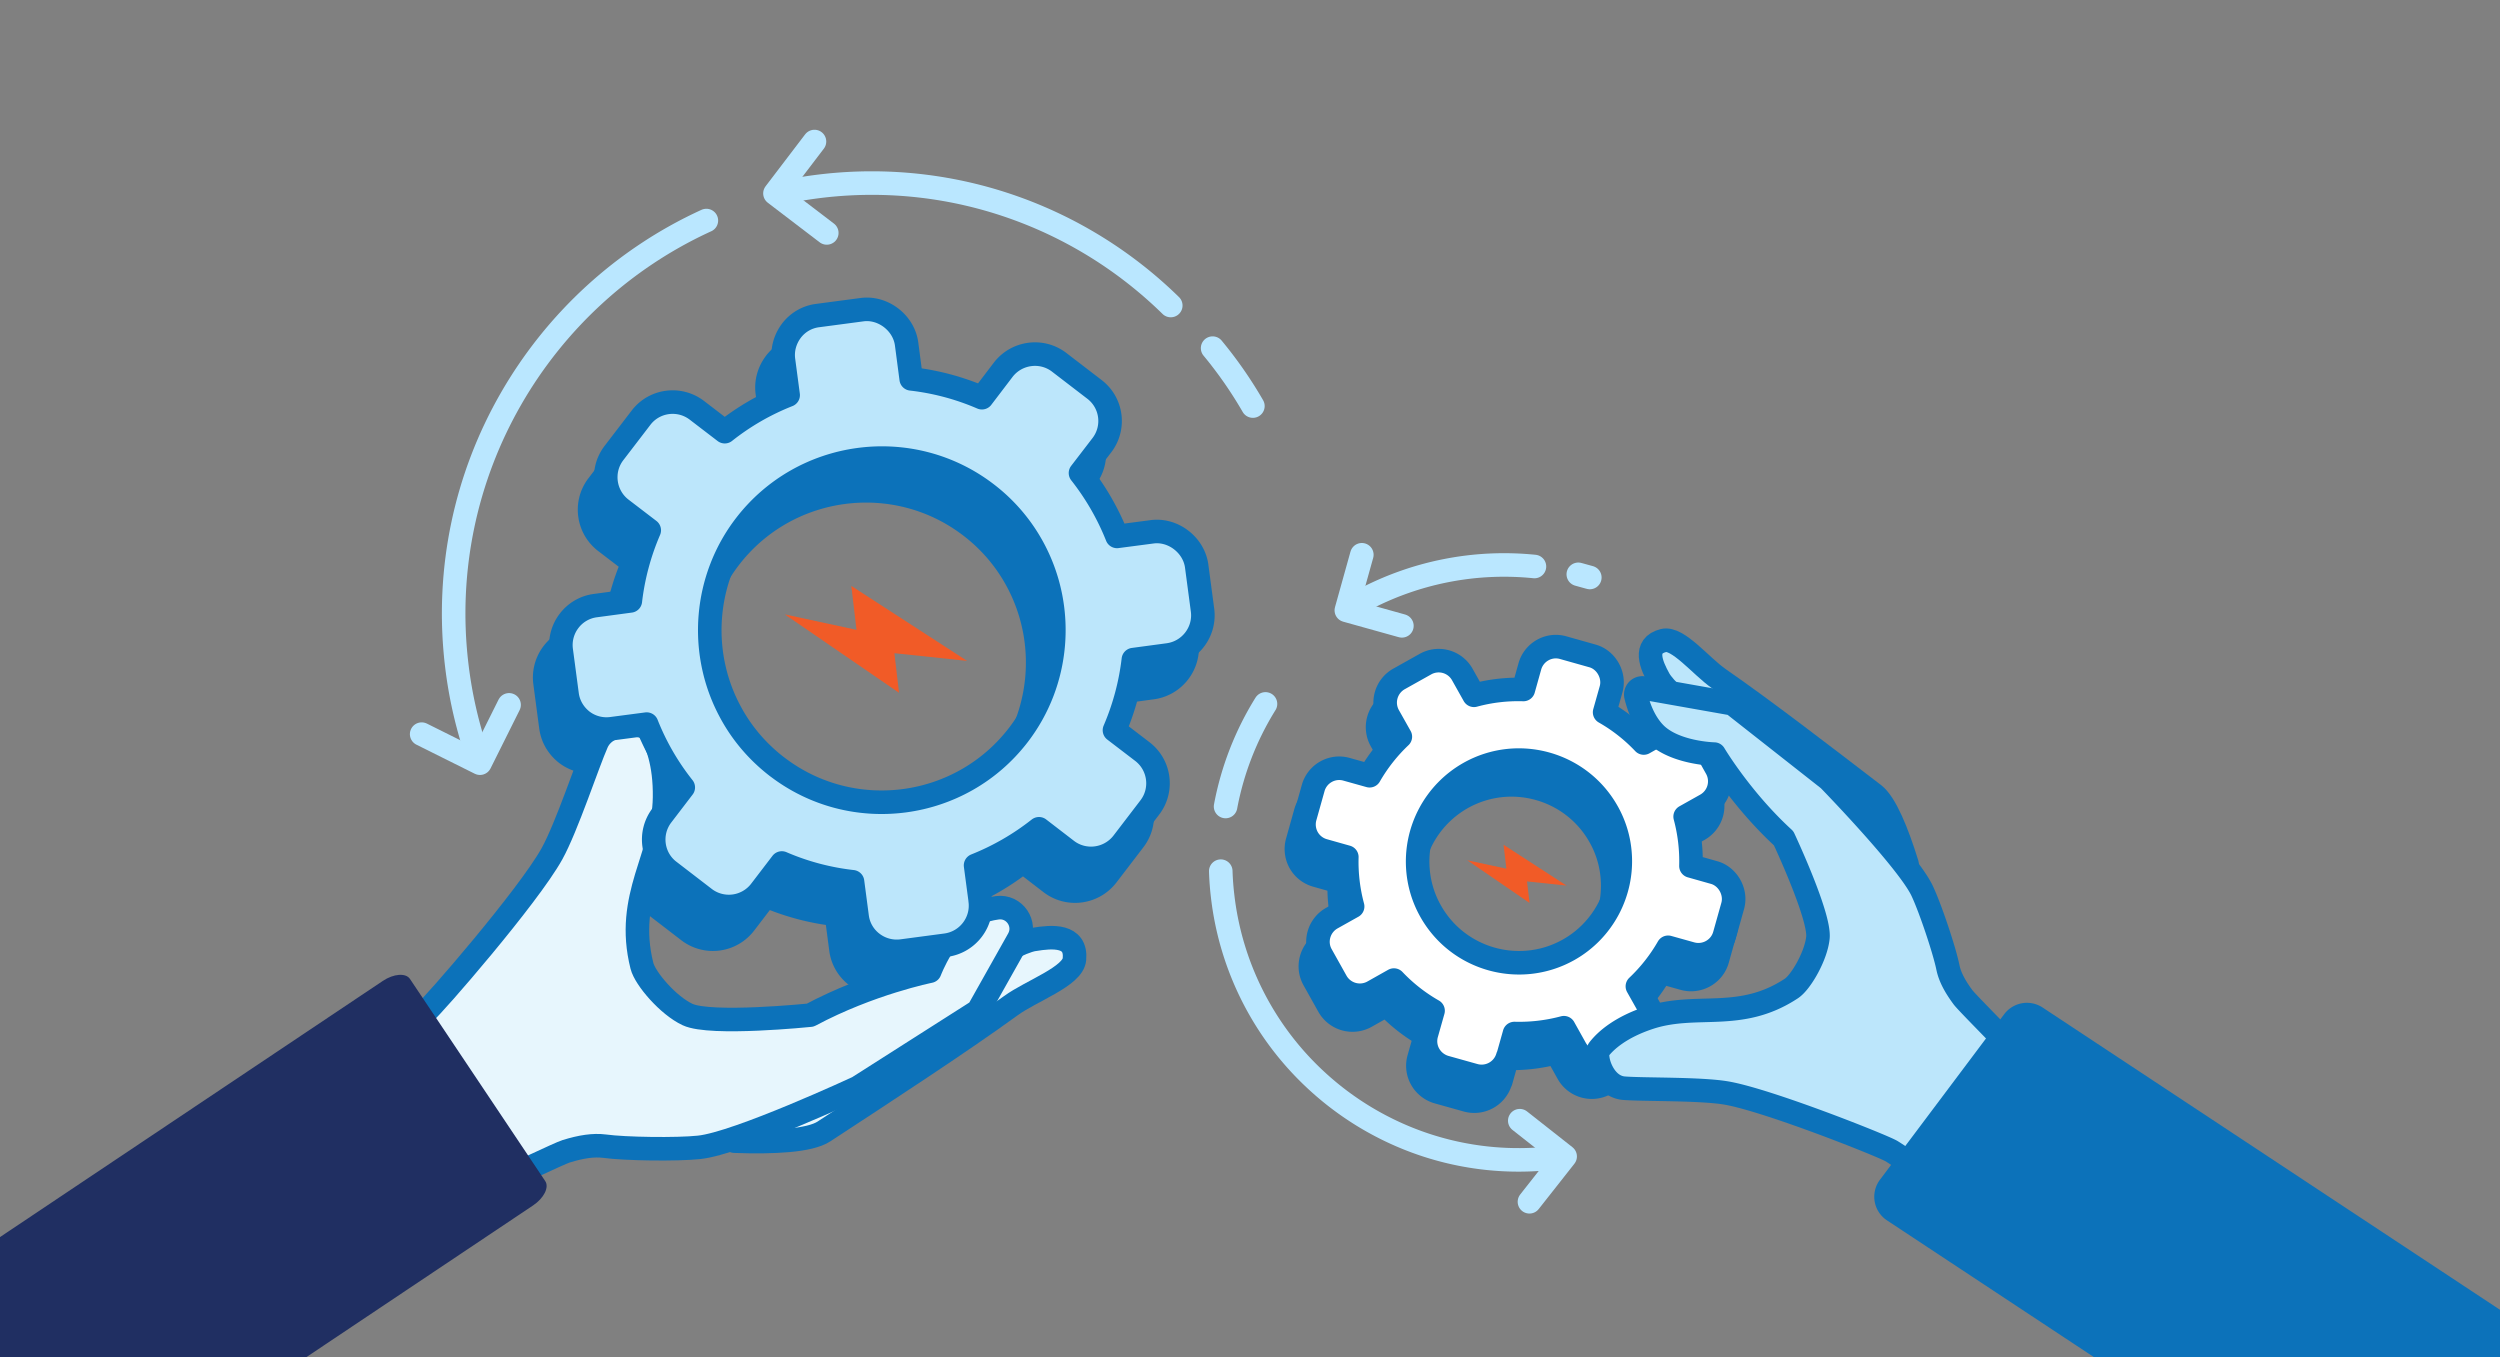
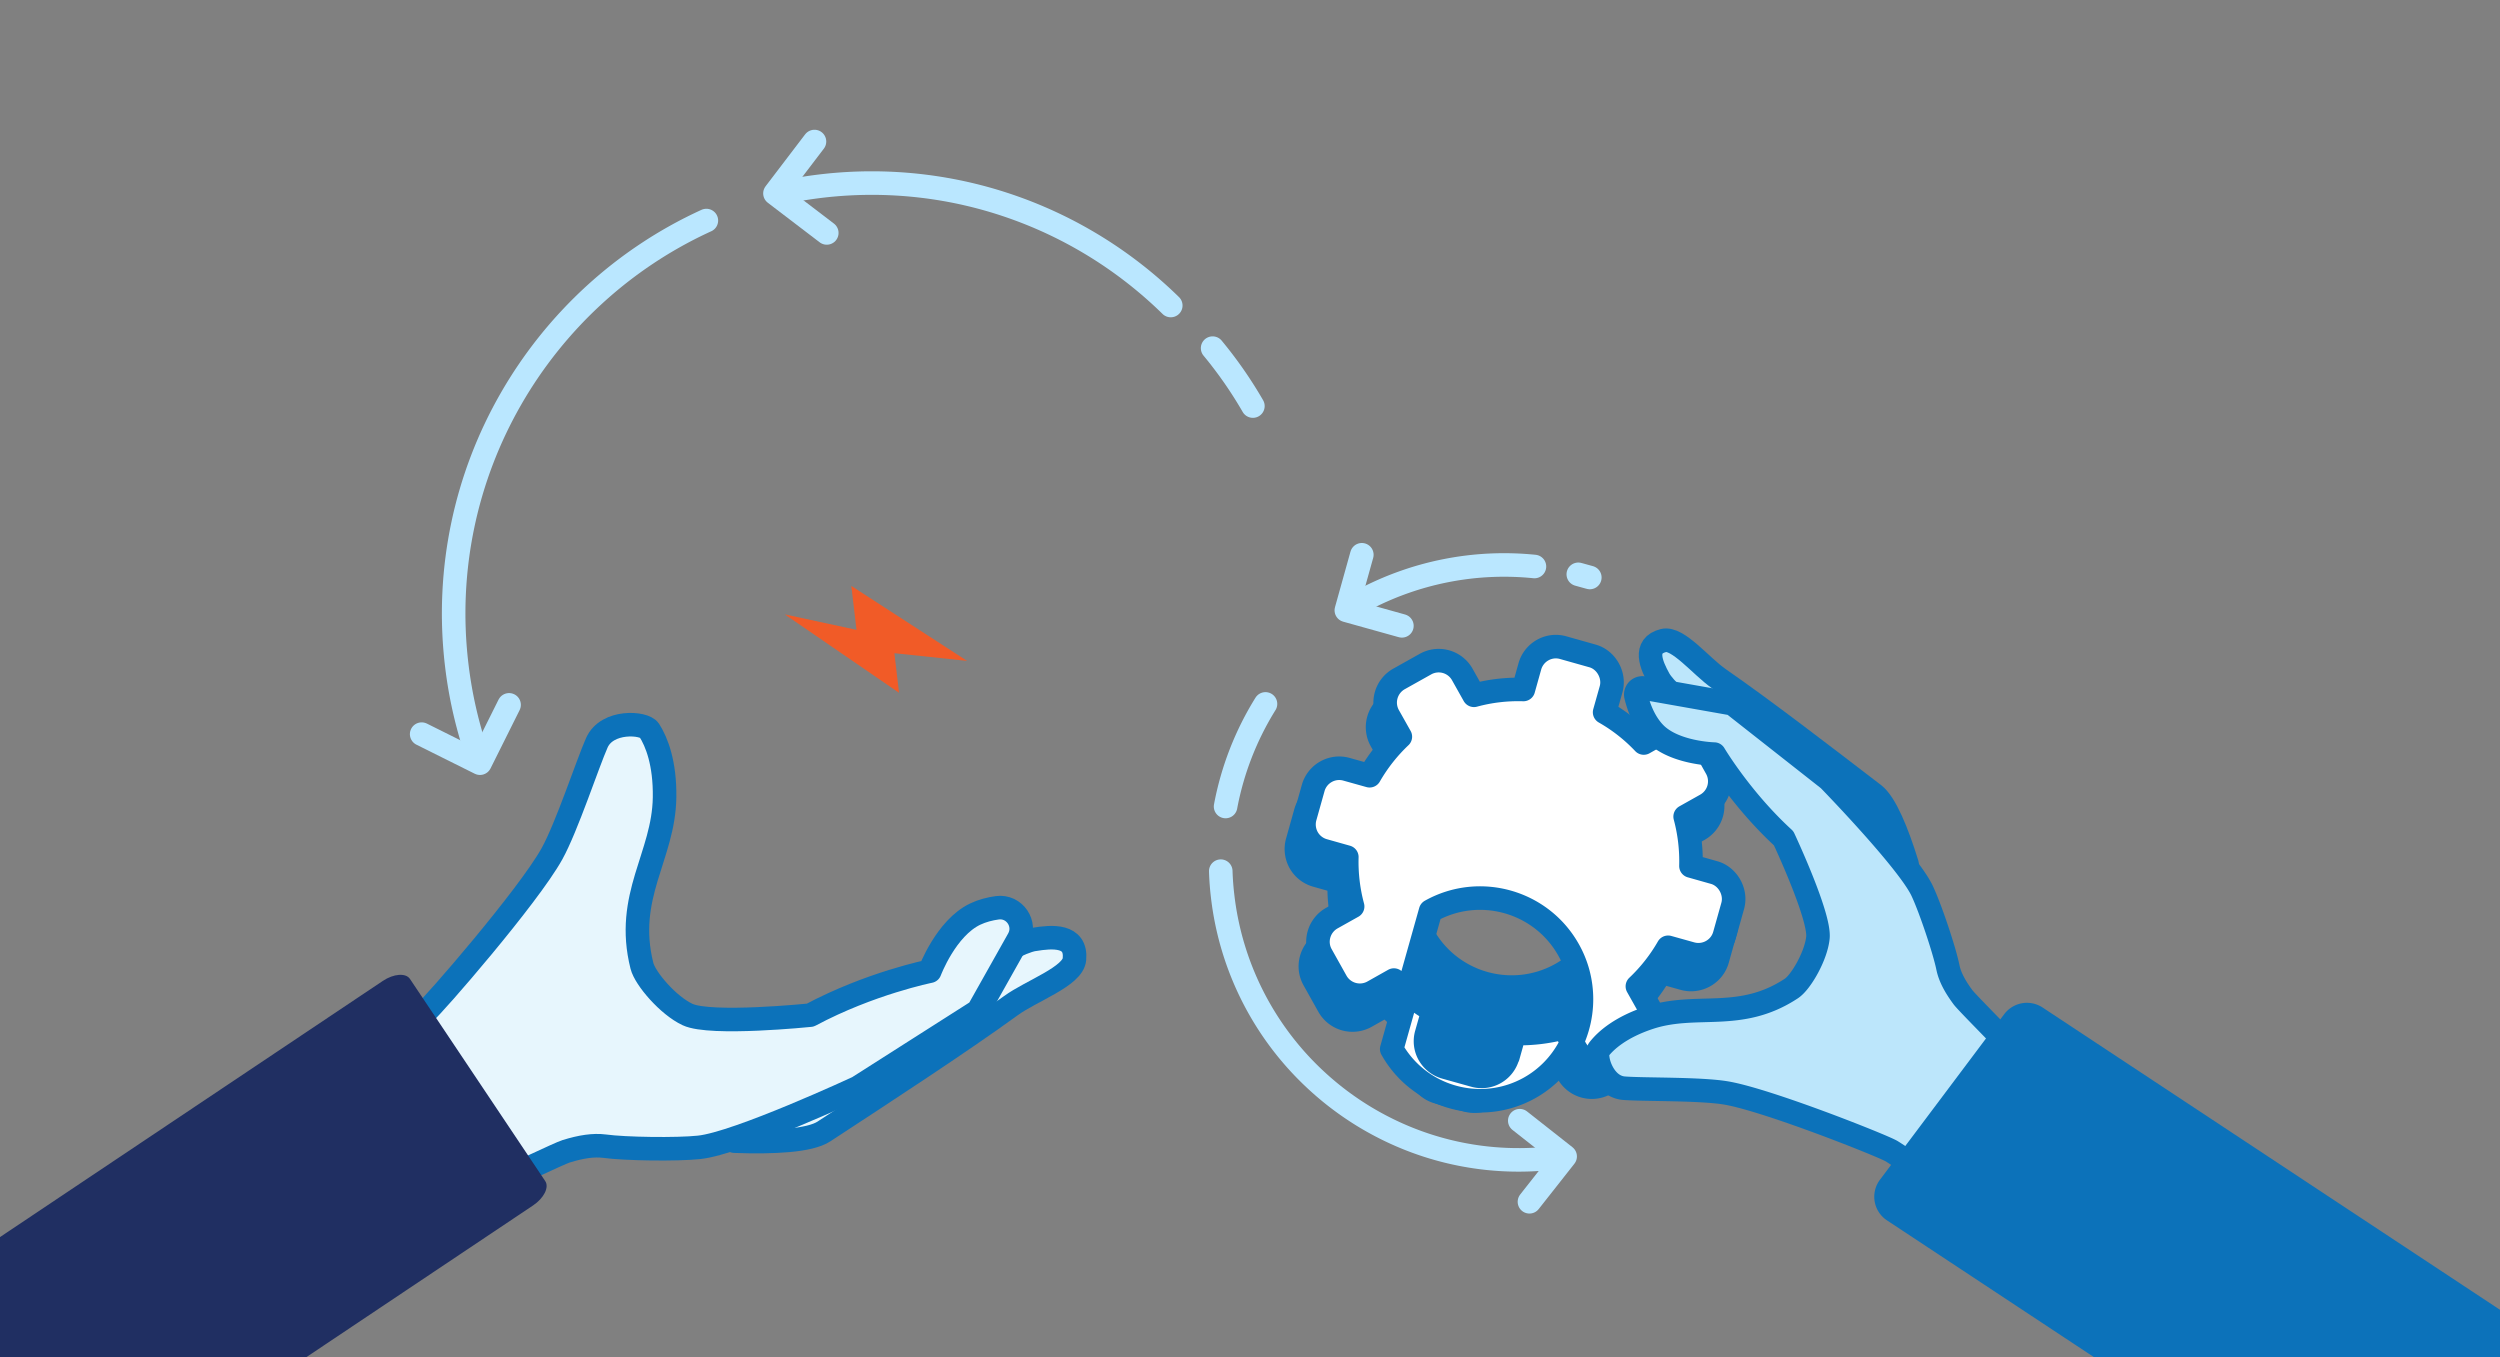
<svg xmlns="http://www.w3.org/2000/svg" width="361" height="196" fill="none">
  <rect width="100%" height="100%" fill="#808080" stroke="none" />
-   <path d="m139.239 134.697-.67-5.045a36.667 36.667 0 0 0 9.158-5.286l4.022 3.094c2.517 1.931 6.131 1.443 8.076-1.069l3.903-5.101c1.931-2.516 1.45-6.132-1.068-8.069l-4.034-3.086a36.588 36.588 0 0 0 2.73-10.199l5.03-.675c3.141-.425 5.369-3.319 4.958-6.46l-.848-6.379c-.414-3.044-3.415-5.35-6.452-4.937l-5.045.663a36.776 36.776 0 0 0-5.279-9.152l3.087-4.02a5.741 5.741 0 0 0-1.066-8.057l-5.103-3.916c-2.509-1.925-6.131-1.443-8.069 1.068l-3.084 4.048a35.981 35.981 0 0 0-10.212-2.722l-.662-5.039c-.4-3.045-3.41-5.365-6.453-4.95l-6.379.847a5.626 5.626 0 0 0-3.804 2.193c-.923 1.232-1.34 2.733-1.141 4.252l.67 5.045a36.021 36.021 0 0 0-9.151 5.279l-4.028-3.086c-2.524-1.93-6.14-1.45-8.057 1.059l-3.915 5.11c-1.931 2.516-1.45 6.131 1.06 8.07l4.035 3.085a36.445 36.445 0 0 0-2.73 10.2l-5.024.674a5.68 5.68 0 0 0-3.818 2.2 5.741 5.741 0 0 0-1.14 4.254l.848 6.378c.2 1.519.985 2.858 2.194 3.811a5.736 5.736 0 0 0 4.251 1.134l5.046-.663a35.973 35.973 0 0 0 5.285 9.144l-3.086 4.035c-1.924 2.515-1.449 6.138 1.073 8.055l5.096 3.917a5.759 5.759 0 0 0 8.07-1.068l3.079-4.027a35.681 35.681 0 0 0 10.21 2.708l.663 5.046a5.671 5.671 0 0 0 2.209 3.817 5.787 5.787 0 0 0 4.252 1.14l6.378-.848c3.133-.431 5.354-3.324 4.929-6.464l.006-.008Zm-29.324-19.28c-2.871-2.21-5.187-4.932-6.861-8.128-4.518-8.557-3.637-19.048 2.246-26.72 8.339-10.88 23.97-12.948 34.848-4.615a24.59 24.59 0 0 1 6.86 8.114c4.52 8.571 3.638 19.062-2.244 26.734-8.327 10.871-23.962 12.961-34.842 4.615h-.007Z" fill="#0C72BA" stroke="#0C72BA" stroke-width="3.47" stroke-linecap="round" stroke-linejoin="round" />
  <path d="m139.646 95.432-16.714-10.823.746 6.342-10.364-2.237 16.509 11.329-.673-5.722 10.496 1.111ZM226.211 127.882l-9.098-5.897.407 3.457-5.645-1.221 8.991 6.167-.366-3.112 5.711.606Z" fill="#F15B27" />
  <path d="m216.687 156.114.935-3.328a24.963 24.963 0 0 0 7.14-.84l1.681 3.014a3.922 3.922 0 0 0 5.328 1.495l3.803-2.143a3.909 3.909 0 0 0 1.496-5.328l-1.695-3.012a24.592 24.592 0 0 0 4.44-5.639l3.32.929c2.079.579 4.247-.632 4.827-2.704l1.18-4.208c.559-2.013-.703-4.259-2.702-4.813l-3.329-.942a24.924 24.924 0 0 0-.839-7.133l3.006-1.687a3.907 3.907 0 0 0 1.496-5.32l-2.138-3.819c-1.051-1.872-3.44-2.541-5.329-1.502l-3.01 1.701a24.409 24.409 0 0 0-5.653-4.438l.936-3.321c.566-2.007-.691-4.267-2.703-4.82l-4.21-1.187a3.85 3.85 0 0 0-2.967.35 3.913 3.913 0 0 0-1.853 2.353l-.934 3.335a24.442 24.442 0 0 0-7.133.839l-1.687-3.006a3.906 3.906 0 0 0-5.32-1.496l-3.818 2.138a3.924 3.924 0 0 0-1.503 5.329l1.695 3.012a24.787 24.787 0 0 0-4.44 5.638l-3.32-.928a3.874 3.874 0 0 0-2.975.349 3.894 3.894 0 0 0-1.852 2.354l-1.18 4.209a3.943 3.943 0 0 0 .349 2.967 3.914 3.914 0 0 0 2.354 1.853l3.335.941a24.964 24.964 0 0 0 .839 7.133l-3.012 1.687c-1.872 1.058-2.554 3.449-1.49 5.32l2.131 3.812a3.92 3.92 0 0 0 5.328 1.503l3.005-1.694a24.472 24.472 0 0 0 5.652 4.431l-.942 3.329a3.87 3.87 0 0 0 .35 2.974 3.965 3.965 0 0 0 2.347 1.853l4.216 1.18a3.915 3.915 0 0 0 4.811-2.716l.034-.004Zm-11.176-21.016a14.464 14.464 0 0 1-1.822-5.992 14.663 14.663 0 0 1 7.429-13.934c7.04-3.948 15.978-1.433 19.925 5.6a14.373 14.373 0 0 1 1.821 5.985c.452 5.685-2.464 11.158-7.428 13.941-7.033 3.948-15.976 1.446-19.925-5.6Z" fill="#0C72BA" stroke="#0C72BA" stroke-width="3.47" stroke-linecap="round" stroke-linejoin="round" />
  <path d="M149.299 135.657c2.608-.44 6.19-.728 5.852 2.865-.225 2.476-6.21 4.534-9.174 6.691-7.376 5.363-18.406 12.538-27 18.17-2.061 1.352-7.246 1.606-12.924 1.401 0 0 35.859-27.895 43.245-29.134l.001.007Z" fill="#E7F6FD" stroke="#0C72BA" stroke-width="3.4" stroke-linecap="round" stroke-linejoin="round" />
  <path d="M72.656 170.346c1.202-.463 8.091-3.786 9.095-4.1 2.162-.666 3.951-.946 5.56-.737 2.917.403 10.427.511 13.625.17 5.554-.562 22.928-8.637 22.928-8.637l17.378-11.07 5.825-10.36c1.236-2.191-.572-4.861-3.059-4.527-1.065.147-2.17.423-3.195.914-4.223 2.018-6.548 8.246-6.548 8.246s-8.654 1.737-17.264 6.344c0 0-14.381 1.475-17.713-.087-2.791-1.298-6.123-5.172-6.594-7.043-2.534-10.089 3.146-15.804 3.27-24.3.077-4.93-1.132-8.027-2.216-9.708-.724-1.115-6.084-1.518-7.564 1.805-1.309 2.939-4.346 12.189-6.478 16.028-3.427 6.176-17.124 21.951-18.455 23.036-.847.692-3.762 2.857-4.595 3.486l15.986 20.541.014-.001Z" fill="#E7F6FD" stroke="#0C72BA" stroke-width="3.4" stroke-linecap="round" stroke-linejoin="round" />
  <path d="m78.734 170.553-19.536-29.195c-.596-.891-2.349-.764-3.915.284l-67.205 44.97c-1.566 1.047-2.352 2.619-1.756 3.51l19.536 29.195c.596.891 2.348.764 3.914-.283l67.206-44.97c1.566-1.048 2.352-2.62 1.756-3.511Z" fill="#202F62" />
-   <path d="m141.543 130.008-.671-5.045a36.701 36.701 0 0 0 9.158-5.287l4.022 3.094c2.517 1.931 6.131 1.443 8.077-1.068l3.902-5.101c1.931-2.517 1.45-6.132-1.068-8.07l-4.034-3.086a36.59 36.59 0 0 0 2.73-10.198l5.031-.676c3.14-.425 5.368-3.319 4.957-6.46l-.848-6.379c-.414-3.043-3.415-5.35-6.451-4.937l-5.046.663a36.745 36.745 0 0 0-5.279-9.152l3.087-4.02a5.741 5.741 0 0 0-1.066-8.056l-5.103-3.917c-2.509-1.924-6.131-1.443-8.069 1.068l-3.084 4.049a35.972 35.972 0 0 0-10.212-2.722l-.662-5.04c-.4-3.045-3.409-5.364-6.453-4.95l-6.378.847a5.63 5.63 0 0 0-3.805 2.193c-.923 1.232-1.34 2.733-1.14 4.253l.67 5.045a36.01 36.01 0 0 0-9.152 5.278l-4.028-3.086c-2.524-1.93-6.139-1.449-8.057 1.06l-3.915 5.109c-1.931 2.516-1.45 6.132 1.06 8.07l4.035 3.086a36.445 36.445 0 0 0-2.73 10.199l-5.024.674a5.68 5.68 0 0 0-3.817 2.201 5.74 5.74 0 0 0-1.14 4.253l.847 6.378c.2 1.519.986 2.858 2.194 3.812a5.735 5.735 0 0 0 4.251 1.133l5.046-.663a35.953 35.953 0 0 0 5.285 9.144l-3.085 4.035c-1.924 2.516-1.45 6.139 1.072 8.055l5.096 3.917a5.758 5.758 0 0 0 8.07-1.068l3.079-4.027a35.733 35.733 0 0 0 10.21 2.709l.664 5.045a5.67 5.67 0 0 0 2.208 3.817 5.783 5.783 0 0 0 4.252 1.14l6.379-.847c3.132-.432 5.354-3.325 4.928-6.465l.007-.007Zm-29.325-19.28c-2.87-2.211-5.187-4.933-6.861-8.128-4.518-8.558-3.637-19.048 2.246-26.72 8.34-10.88 23.97-12.949 34.849-4.616a24.614 24.614 0 0 1 6.86 8.114c4.519 8.571 3.638 19.062-2.245 26.734-8.327 10.871-23.962 12.961-34.842 4.615l-.007.001Z" fill="#BCE6FB" stroke="#0C72BA" stroke-width="3.4" stroke-linecap="round" stroke-linejoin="round" />
  <path d="M175.102 50.272a60.863 60.863 0 0 1 5.814 8.363M114.306 27.525a64.544 64.544 0 0 1 4.306-.66c19.3-2.27 37.569 4.628 50.446 17.25" stroke="#BAE7FF" stroke-width="3.4" stroke-linecap="round" stroke-linejoin="round" />
  <path d="m119.388 33.636-7.484-5.71 5.708-7.491M219.454 161.827l6.554 5.163-5.156 6.547M202.435 90.372l-8.025-2.24 2.239-8.025M73.513 101.78l-4.203 8.424-8.423-4.196M227.905 82.93c.554.144 1.109.295 1.666.46" stroke="#BAE7FF" stroke-width="3.4" stroke-linecap="round" stroke-linejoin="round" />
  <path d="M196.695 86.733a43.354 43.354 0 0 1 24.878-4.93M68.673 108.296a62.663 62.663 0 0 1-2.73-12.348c-3.248-27.617 12.054-53.137 36.055-64.1M176.974 116.458a43.06 43.06 0 0 1 5.762-14.813M224.377 167.188c-13.089 1.54-25.492-2.956-34.43-11.293a42.904 42.904 0 0 1-13.396-26.473 41.962 41.962 0 0 1-.273-3.625" stroke="#BAE7FF" stroke-width="3.4" stroke-linecap="round" stroke-linejoin="round" />
-   <path d="m217.75 152.569.935-3.328a24.967 24.967 0 0 0 7.14-.84l1.681 3.013a3.922 3.922 0 0 0 5.327 1.496l3.804-2.144a3.906 3.906 0 0 0 1.495-5.327l-1.694-3.012a24.582 24.582 0 0 0 4.439-5.639l3.321.929c2.078.579 4.246-.632 4.826-2.704l1.181-4.209c.559-2.013-.704-4.259-2.702-4.812l-3.329-.942a24.92 24.92 0 0 0-.839-7.133l3.006-1.687a3.909 3.909 0 0 0 1.496-5.321l-2.138-3.818c-1.051-1.873-3.441-2.541-5.329-1.502l-3.011 1.701a24.33 24.33 0 0 0-5.652-4.438l.935-3.321c.567-2.007-.69-4.268-2.703-4.82l-4.209-1.187a3.853 3.853 0 0 0-2.968.349 3.915 3.915 0 0 0-1.852 2.354l-.934 3.335a24.436 24.436 0 0 0-7.133.839l-1.687-3.006a3.907 3.907 0 0 0-5.321-1.496l-3.818 2.138a3.922 3.922 0 0 0-1.502 5.328l1.694 3.012a24.815 24.815 0 0 0-4.439 5.639l-3.32-.929a3.87 3.87 0 0 0-2.975.35 3.894 3.894 0 0 0-1.852 2.354l-1.181 4.208a3.95 3.95 0 0 0 .35 2.968 3.911 3.911 0 0 0 2.353 1.852l3.336.941a24.92 24.92 0 0 0 .839 7.133l-3.013 1.688c-1.872 1.058-2.554 3.449-1.489 5.32l2.131 3.812a3.918 3.918 0 0 0 5.328 1.502l3.005-1.693a24.505 24.505 0 0 0 5.652 4.431l-.942 3.329a3.866 3.866 0 0 0 .35 2.974 3.969 3.969 0 0 0 2.347 1.853l4.215 1.18a3.916 3.916 0 0 0 4.812-2.716l.034-.004Zm-11.177-21.017a14.478 14.478 0 0 1-1.821-5.991 14.666 14.666 0 0 1 7.429-13.935c7.04-3.948 15.977-1.432 19.925 5.601a14.387 14.387 0 0 1 1.821 5.984c.452 5.685-2.464 11.159-7.428 13.942-7.033 3.947-15.976 1.446-19.926-5.601Z" fill="#fff" stroke="#0C72BA" stroke-width="3.4" stroke-linecap="round" stroke-linejoin="round" />
+   <path d="m217.75 152.569.935-3.328a24.967 24.967 0 0 0 7.14-.84l1.681 3.013a3.922 3.922 0 0 0 5.327 1.496l3.804-2.144a3.906 3.906 0 0 0 1.495-5.327l-1.694-3.012a24.582 24.582 0 0 0 4.439-5.639l3.321.929c2.078.579 4.246-.632 4.826-2.704l1.181-4.209c.559-2.013-.704-4.259-2.702-4.812l-3.329-.942a24.92 24.92 0 0 0-.839-7.133l3.006-1.687a3.909 3.909 0 0 0 1.496-5.321l-2.138-3.818c-1.051-1.873-3.441-2.541-5.329-1.502l-3.011 1.701a24.33 24.33 0 0 0-5.652-4.438l.935-3.321c.567-2.007-.69-4.268-2.703-4.82l-4.209-1.187a3.853 3.853 0 0 0-2.968.349 3.915 3.915 0 0 0-1.852 2.354l-.934 3.335a24.436 24.436 0 0 0-7.133.839l-1.687-3.006a3.907 3.907 0 0 0-5.321-1.496l-3.818 2.138a3.922 3.922 0 0 0-1.502 5.328l1.694 3.012a24.815 24.815 0 0 0-4.439 5.639l-3.32-.929a3.87 3.87 0 0 0-2.975.35 3.894 3.894 0 0 0-1.852 2.354l-1.181 4.208a3.95 3.95 0 0 0 .35 2.968 3.911 3.911 0 0 0 2.353 1.852l3.336.941a24.92 24.92 0 0 0 .839 7.133l-3.013 1.688c-1.872 1.058-2.554 3.449-1.489 5.32l2.131 3.812a3.918 3.918 0 0 0 5.328 1.502l3.005-1.693a24.505 24.505 0 0 0 5.652 4.431l-.942 3.329a3.866 3.866 0 0 0 .35 2.974 3.969 3.969 0 0 0 2.347 1.853l4.215 1.18a3.916 3.916 0 0 0 4.812-2.716l.034-.004Zm-11.177-21.017c7.04-3.948 15.977-1.432 19.925 5.601a14.387 14.387 0 0 1 1.821 5.984c.452 5.685-2.464 11.159-7.428 13.942-7.033 3.947-15.976 1.446-19.926-5.601Z" fill="#fff" stroke="#0C72BA" stroke-width="3.4" stroke-linecap="round" stroke-linejoin="round" />
  <path d="M239.553 98.041c-1.093-1.986-2.345-4.799.659-5.55 2.069-.516 5.431 3.738 8.015 5.528 6.435 4.444 15.364 11.331 22.353 16.686 1.672 1.284 3.358 5.406 4.798 10.054 0 0-32.728-21.1-35.825-26.718Z" fill="#BCE6FB" stroke="#0C72BA" stroke-width="3.4" stroke-linecap="round" stroke-linejoin="round" />
  <path d="M289.35 150.2c-.712-.838-5.355-5.471-5.894-6.197-1.154-1.56-1.887-2.926-2.173-4.289-.5-2.475-2.545-8.58-3.724-11.072-2.032-4.334-13.488-16.096-13.488-16.096l-13.884-10.918-12.861-2.278a.953.953 0 0 0-1.091 1.169c.361 1.472 1.157 3.787 2.772 5.412 2.834 2.842 8.53 2.961 8.53 2.961s3.857 6.506 10.023 12.161c0 0 5.27 11.213 4.948 14.35-.263 2.628-2.449 6.424-3.829 7.333-7.443 4.91-13.67 1.936-20.582 4.243-4.01 1.337-6.172 3.197-7.22 4.549-.697.898.496 5.351 3.605 5.607 2.749.228 11.092.056 14.797.696 5.97 1.022 22.607 7.63 23.863 8.397.805.492 3.383 2.234 4.118 2.727l12.083-18.754.007-.001Z" fill="#BCE6FB" stroke="#0C72BA" stroke-width="3.4" stroke-linecap="round" stroke-linejoin="round" />
  <path d="m366.254 197.797-17.953 23.919a4.097 4.097 0 0 1-5.525.96l-70.298-46.457a4.085 4.085 0 0 1-1.015-5.861l17.952-23.919a4.1 4.1 0 0 1 5.526-.96l70.297 46.457a4.086 4.086 0 0 1 1.016 5.861Z" fill="#0C72BA" />
</svg>